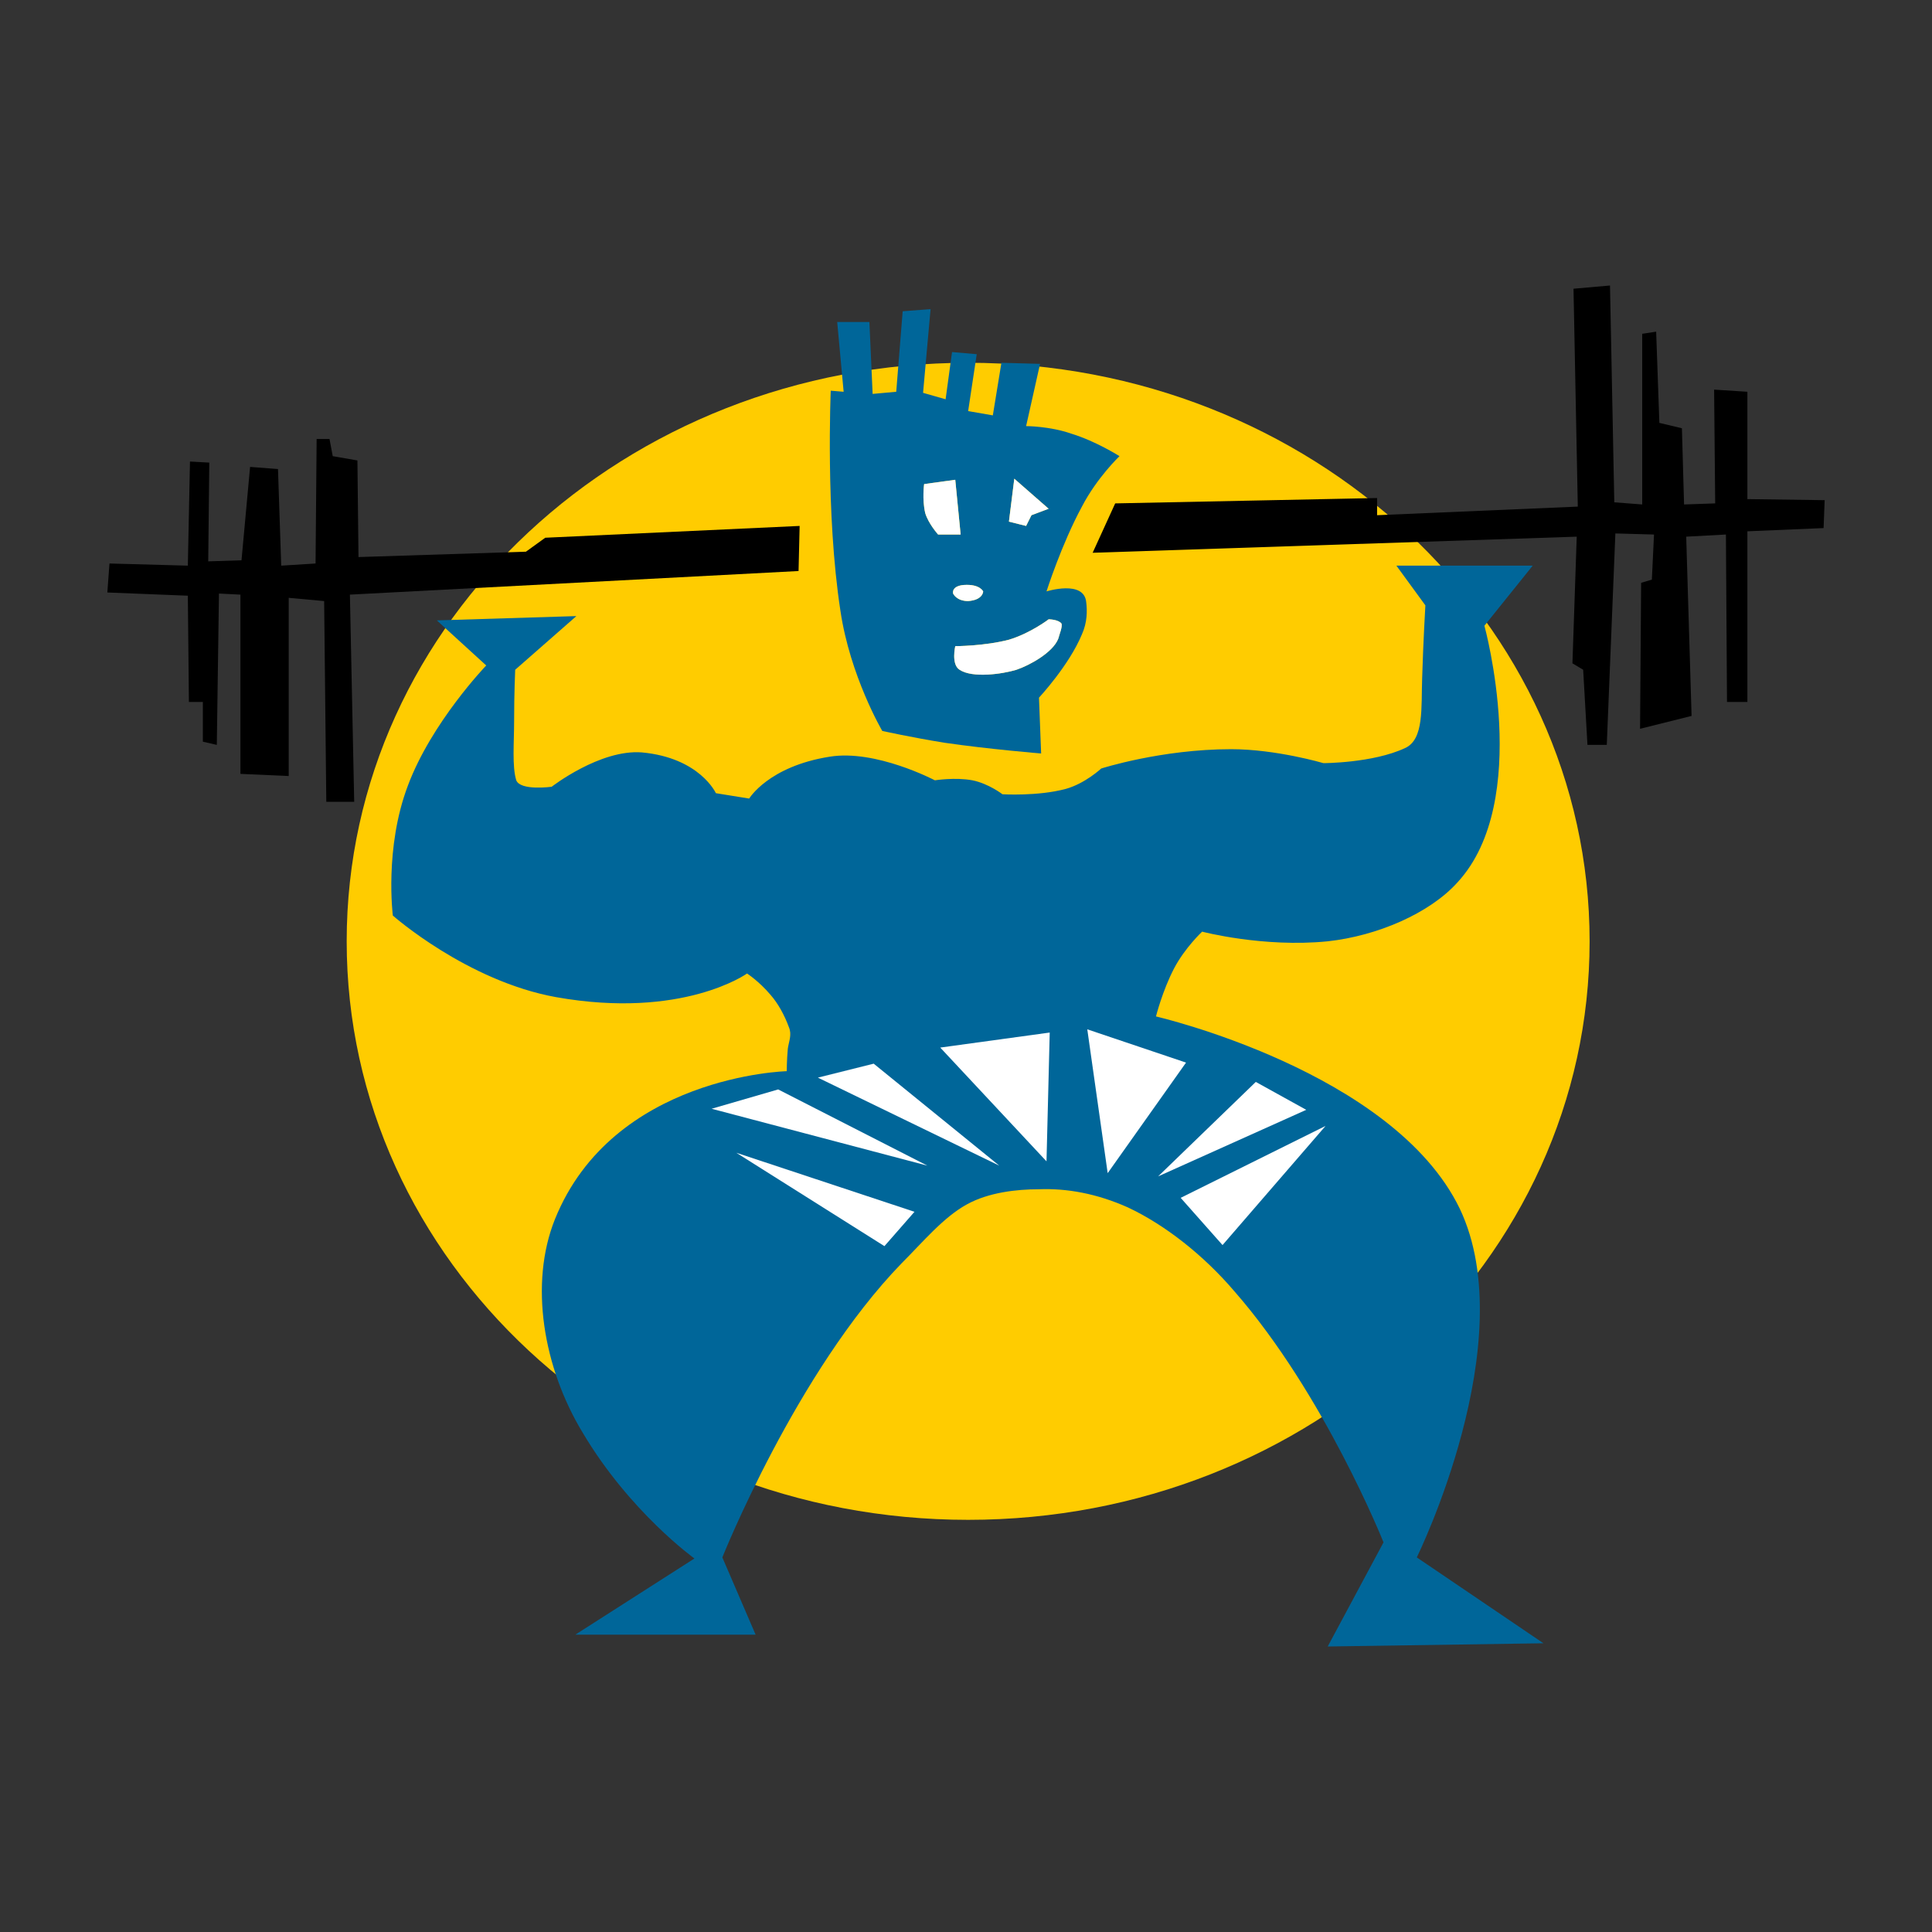
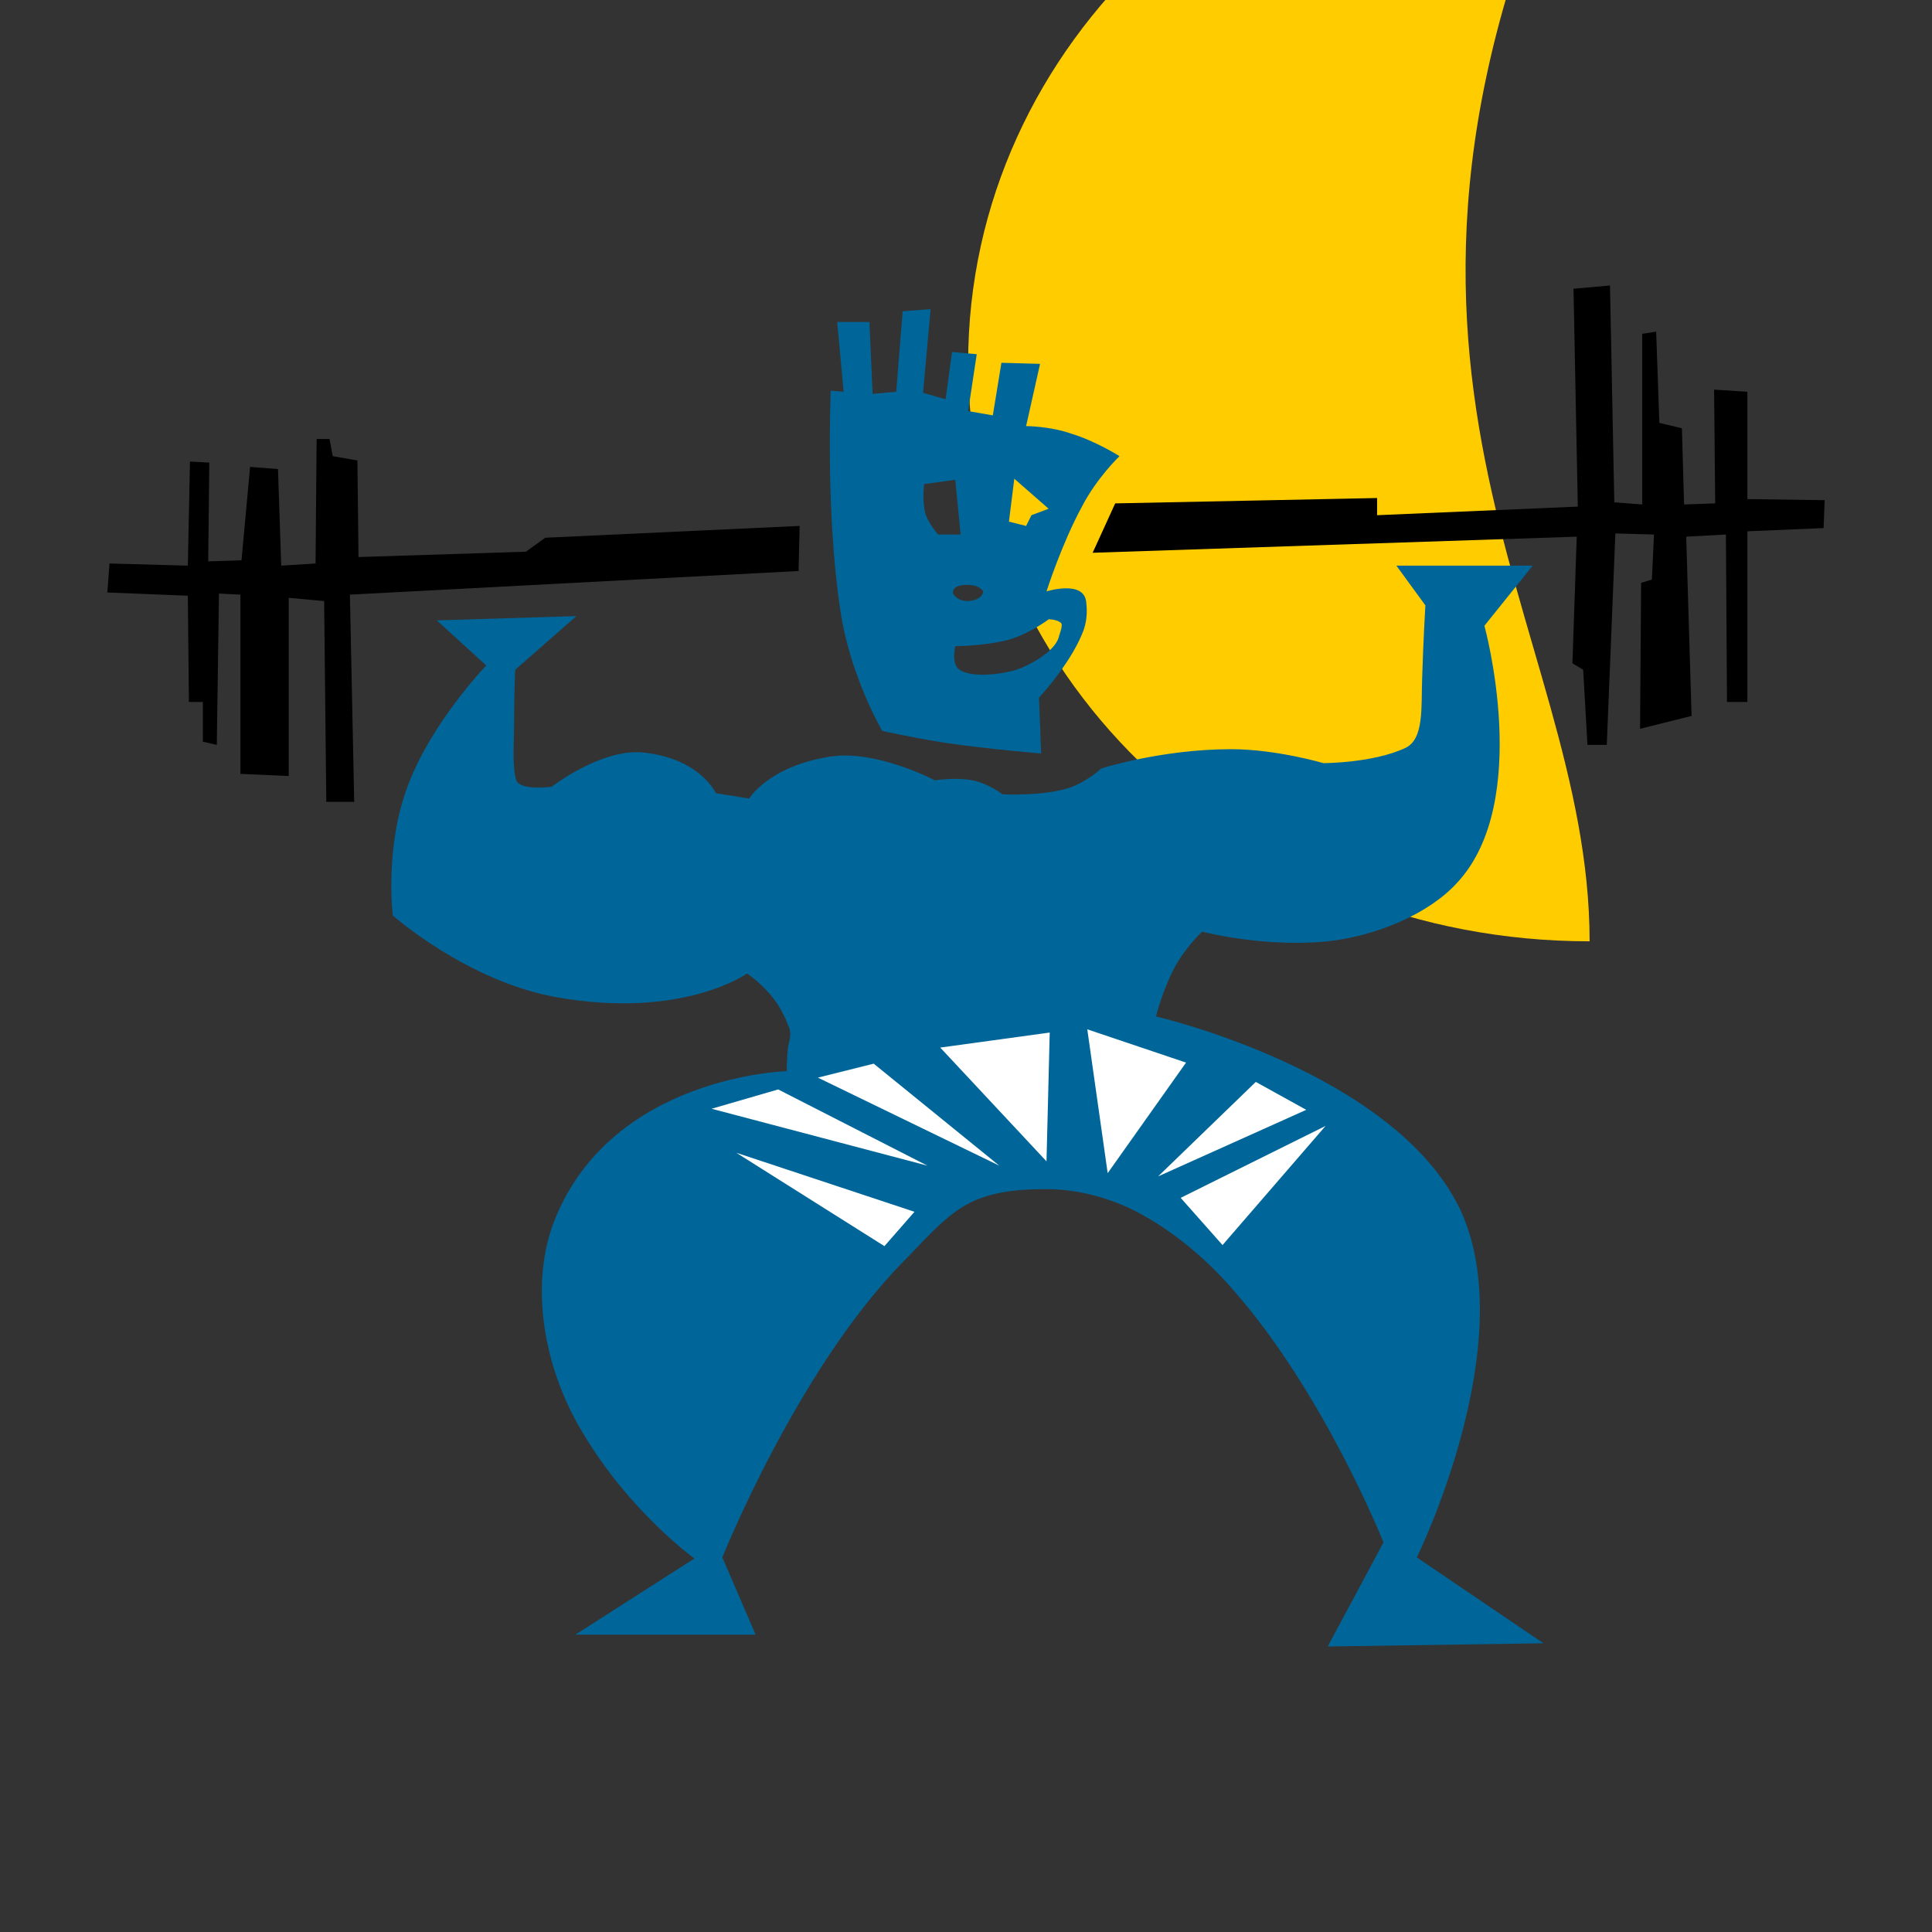
<svg xmlns="http://www.w3.org/2000/svg" version="1.1" id="apple-touch-icon_xA0_Image_1_" x="0px" y="0px" viewBox="0 0 180 180" style="enable-background:new 0 0 180 180;" xml:space="preserve">
  <rect x="0" y="0" width="180" height="180" fill="#333333" stroke="none" />
  <style type="text/css">
	.st0{fill:#FFCC00;}
	.st1{fill:#006699;}
	.st2{fill:#FFFFFF;}
</style>
-   <path class="st0" d="M148.1,87.7c0,29.8-25.9,53.9-57.9,53.9c-32,0-57.9-24.1-57.9-53.9c0-29.8,25.9-53.9,57.9-53.9  C122.1,33.8,148.1,57.9,148.1,87.7" />
+   <path class="st0" d="M148.1,87.7c-32,0-57.9-24.1-57.9-53.9c0-29.8,25.9-53.9,57.9-53.9  C122.1,33.8,148.1,57.9,148.1,87.7" />
  <polygon points="74.5,49 50.8,50.1 49,51.4 33.4,51.9 33.3,42.9 31,42.5 30.7,40.9 29.5,40.9 29.4,52.5 26.2,52.7 25.9,43.7   23.3,43.5 22.5,52.2 19.4,52.3 19.5,43.1 17.7,43 17.5,52.7 10.2,52.5 10,55.2 17.5,55.5 17.6,65.4 18.9,65.4 18.9,69.1 20.2,69.4   20.4,55.3 22.4,55.4 22.4,72.1 26.9,72.3 26.9,55.7 30.2,56 30.4,74.7 33,74.7 32.6,55.4 74.4,53.2 " />
  <polygon points="170,46.6 162.8,46.5 162.8,36.5 159.7,36.3 159.8,46.9 156.9,47 156.7,39.9 154.6,39.4 154.3,30.9 153,31.1 153,47   150.4,46.8 150,26.6 146.6,26.9 147,47.2 128.3,48 128.3,46.4 103.9,46.9 101.8,51.5 146.9,50 146.5,61.8 147.5,62.4 147.9,69.4   149.7,69.4 150.5,49.7 154.1,49.8 153.9,54 152.9,54.3 152.8,67.9 157.6,66.7 157.1,50 160.8,49.8 160.9,65.4 162.8,65.4   162.8,49.5 169.9,49.2 " />
  <path class="st1" d="M97.5,55.1c0,0,1.4-4.4,3.3-7.9c1.4-2.7,3.5-4.7,3.5-4.7s-2.2-1.4-4.5-2.1c-2-0.7-4.2-0.7-4.2-0.7l1.3-5.8  l-3.6-0.1l-0.8,4.9l-2.3-0.4l0.8-5.3l-2.3-0.2l-0.6,4.4L86,36.6l0.7-7.8l-2.6,0.2l-0.6,7.5l-2.2,0.2L81,30h-3l0.6,6.5l-1.2-0.1  c0,0-0.5,11.4,0.9,20.5c0.9,6.1,3.9,11.2,3.9,11.2s2.7,0.6,5.8,1.1c4.1,0.6,9,1,9,1l-0.2-5.2c0,0,2.8-3,4-5.9c0.5-1.1,0.5-2.2,0.4-3  C101,54,97.5,55.1,97.5,55.1 M94.5,44.6l3.2,2.8L96.1,48L95.6,49L94,48.6L94.5,44.6z M87.4,49.8c0,0-0.9-1-1.2-2  c-0.3-1.3-0.1-2.7-0.1-2.7l2.9-0.4l0.5,5.1L87.4,49.8z M89.8,54.5c1.5-0.1,1.8,0.6,1.8,0.6s0,0.8-1.4,0.9c-1.1,0-1.4-0.7-1.4-0.7  S88.6,54.6,89.8,54.5 M98.6,59.5c-0.5,1.3-2.7,2.5-3.9,2.9c-1.3,0.4-4.1,0.8-5.3,0c-0.8-0.5-0.4-2.2-0.4-2.2s2.7,0,5-0.6  c2-0.6,3.7-1.9,3.7-1.9s0.9,0,1.2,0.4C99,58.4,98.7,59.1,98.6,59.5" />
  <path class="st1" d="M53.7,57.4l-13,0.4l4.6,4.2c0,0-5.1,5.3-7.3,11.2c-2.2,5.8-1.4,12.1-1.4,12.1s6.9,6.1,15.2,7.6  c11.8,2.1,17.8-2.2,17.8-2.2s1.1,0.7,2.2,2c0.7,0.8,1.3,1.9,1.7,3c0.3,0.7,0,1.3-0.1,2c-0.1,1.1-0.1,2.1-0.1,2.1  s-16.2,0.4-21.6,13.8c-2.4,6-1.1,13.8,2.6,19.9c4.4,7.4,10.4,11.7,10.4,11.7l-11.1,7.1h16.8l-3.1-7.2c0,0,6.9-17.3,16.7-27.4  c2-2,3.9-4.3,6.1-5.5c2-1.1,4.6-1.4,6.7-1.4c2.6-0.1,5.4,0.4,8.3,1.7c3.4,1.6,7,4.4,9.9,7.8c8.4,9.6,13.9,23.4,13.9,23.4l-5.2,9.7  l20.1-0.3l-11.8-8c0,0,9.9-20.1,4-32.5c-6.2-12.8-28.3-17.9-28.3-17.9s0.6-2.4,1.7-4.5c1-1.9,2.6-3.4,2.6-3.4s5.7,1.5,11.7,0.9  c4.6-0.5,9.5-2.6,12.1-5.5c7-7.6,2.5-23.9,2.5-23.9l4.5-5.6h-12.7l2.7,3.7c0,0-0.2,3.4-0.3,6.8c-0.1,2.7,0.2,5.7-1.6,6.5  c-3,1.4-7.6,1.4-7.6,1.4s-4.4-1.3-8.6-1.3c-6.5,0-12.1,1.8-12.1,1.8s-1.5,1.4-3.3,1.9c-2.6,0.7-5.9,0.5-5.9,0.5s-1.3-1-2.8-1.3  c-1.6-0.3-3.5,0-3.5,0s-5.5-2.9-9.8-2.2c-5.7,0.9-7.5,3.9-7.5,3.9l-3.1-0.5c0,0-1.5-3.3-6.9-3.8c-3.9-0.3-8.4,3.2-8.4,3.2  s-2.9,0.4-3.3-0.6c-0.4-1.3-0.2-3.5-0.2-5.5c0-2.6,0.1-4.8,0.1-4.8L53.7,57.4z" />
  <polygon class="st2" points="97.8,96.2 87.6,97.6 97.5,108.2 " />
  <polygon class="st2" points="81.4,99.1 76.2,100.4 93.1,108.6 " />
  <polygon class="st2" points="72.5,101.5 66.3,103.3 86.4,108.6 " />
  <polygon class="st2" points="85.2,112.9 68.6,107.4 82.4,116.1 " />
  <polygon class="st2" points="110.5,99 101.3,95.9 103.2,109.3 " />
  <polygon class="st2" points="117,100.8 107.9,109.6 121.7,103.4 " />
  <polygon class="st2" points="123.5,104.9 110,111.6 113.9,116 " />
-   <path class="st2" d="M94.5,44.6l3.2,2.8L96.1,48L95.6,49L94,48.6L94.5,44.6z M87.4,49.8c0,0-0.9-1-1.2-2c-0.3-1.3-0.1-2.7-0.1-2.7  l2.9-0.4l0.5,5.1L87.4,49.8z M89.8,54.5c1.5-0.1,1.8,0.6,1.8,0.6s0,0.8-1.4,0.9c-1.1,0-1.4-0.7-1.4-0.7S88.6,54.6,89.8,54.5   M98.6,59.5c-0.5,1.3-2.7,2.5-3.9,2.9c-1.3,0.4-4.1,0.8-5.3,0c-0.8-0.5-0.4-2.2-0.4-2.2s2.7,0,5-0.6c2-0.6,3.7-1.9,3.7-1.9  s0.9,0,1.2,0.4C99,58.4,98.7,59.1,98.6,59.5" />
</svg>